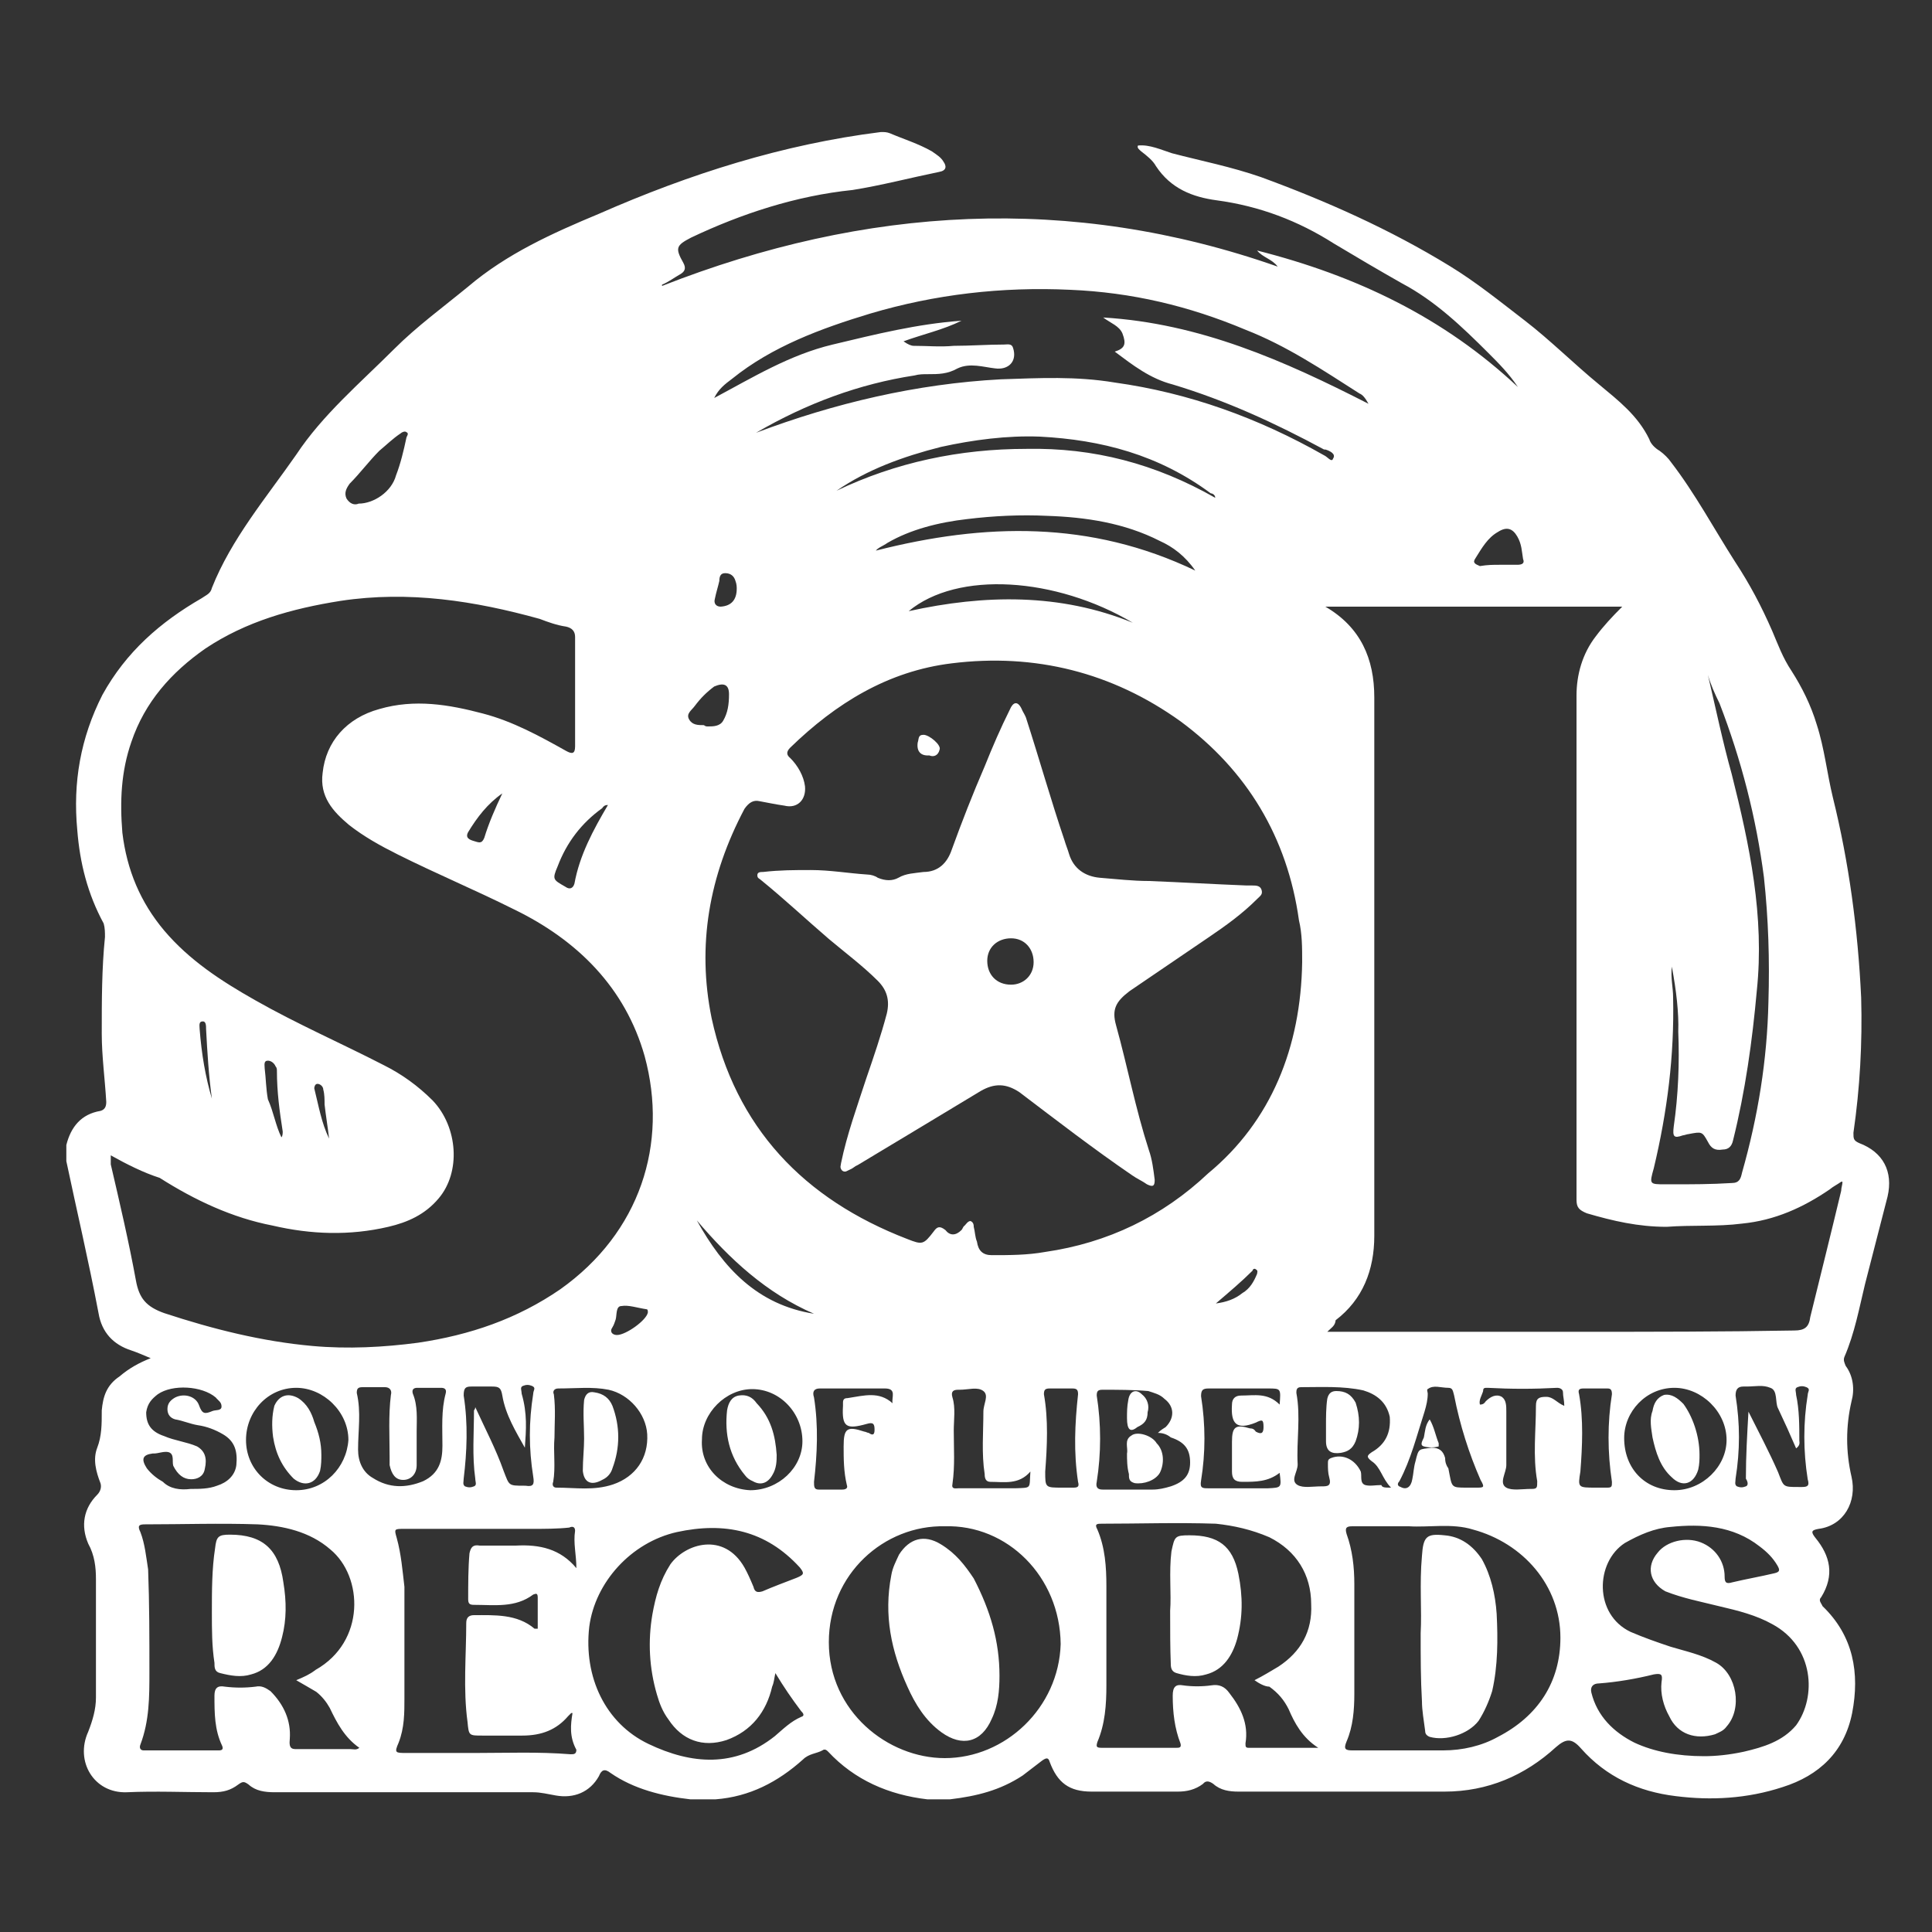
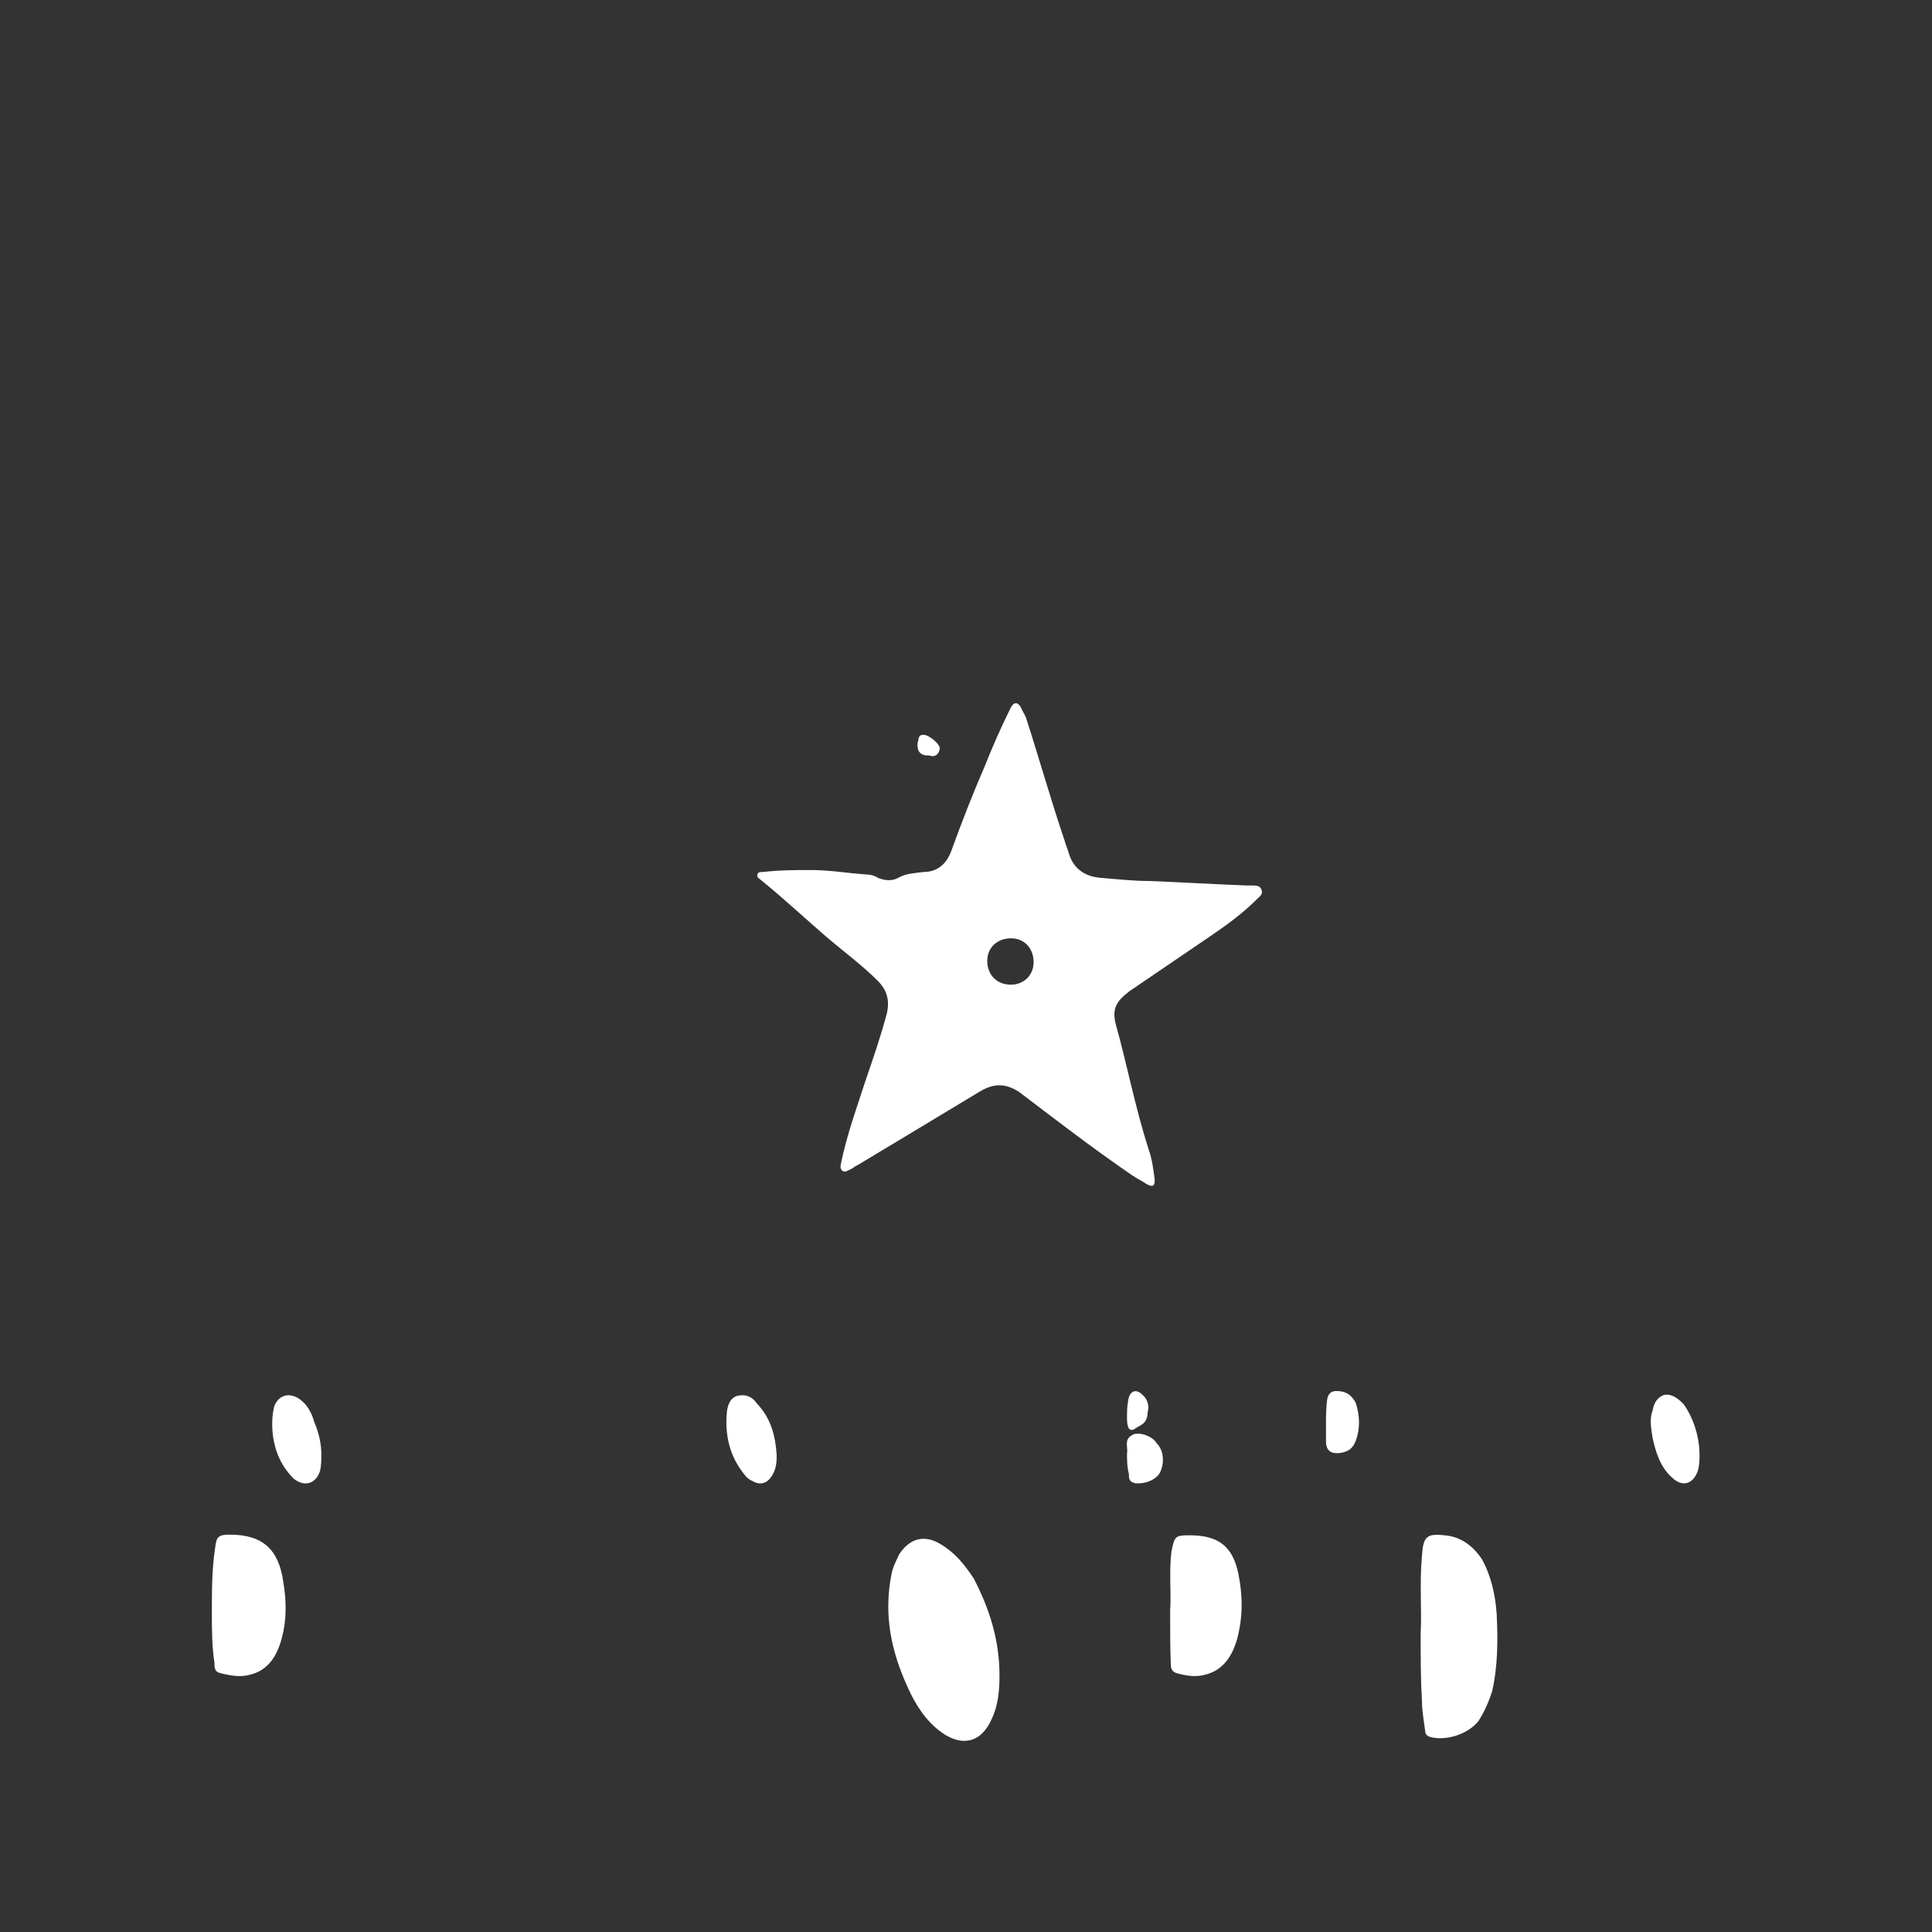
<svg xmlns="http://www.w3.org/2000/svg" version="1.1" id="Calque_1" x="0px" y="0px" viewBox="0 0 300 300" style="enable-background:new 0 0 300 300;" xml:space="preserve">
  <rect x="0" y="0" width="300" height="300" fill="#333333" stroke="none" />
  <style type="text/css">
	.st0{fill:#FFFFFF;}
</style>
  <g>
-     <path class="st0" d="M10.3,180.3c0-0.9,0-1.6,0-2.5c0.7-2.8,2.3-4.8,5.3-5.3c0.7-0.2,0.9-0.7,0.9-1.4c-0.2-3.5-0.7-7.1-0.7-10.6   c0-5.1,0-10.1,0.5-15c0-0.7,0-1.4-0.2-2.1c-2.5-4.6-3.7-9.4-4.1-14.5c-0.7-7.4,0.5-14.3,3.9-21c3.7-6.7,9-11.3,15.4-15   c0.7-0.5,1.4-0.7,1.6-1.6c3-7.6,8.5-14.1,13.1-20.7c4.1-6.2,9.9-11.1,15.2-16.4c3.5-3.5,7.6-6.5,11.5-9.7c6-5.1,13.1-8.3,20.3-11.3   c14.1-6.2,28.6-10.8,43.8-12.7c0.5,0,0.9,0,1.4,0.2c2.1,0.9,4.4,1.6,6.5,2.8c0.7,0.5,1.4,0.9,1.8,1.6c0.5,0.7,0.5,1.4-0.7,1.6   c-4.4,0.9-9,2.1-13.4,2.8c-8.8,0.9-17.3,3.7-25.1,7.4c-2.3,1.2-2.5,1.6-1.2,3.9c0.5,0.9,0.2,1.4-0.5,1.8c-0.9,0.5-1.8,1.2-2.8,1.6   v0.2c31.6-12.4,63.4-14.3,95.6-3c-0.9-1.2-2.3-1.4-3.2-2.5c15.4,3.9,29,10.4,40.5,21.2c-1.4-2.1-3-3.7-4.6-5.3   c-4.1-4.1-8.3-8.1-13.4-10.8c-3.7-2.1-7.1-4.1-10.6-6.2c-5.5-3.5-11.5-5.8-18.2-6.7c-3.7-0.5-7.1-1.8-9.4-5.3   c-0.5-0.9-1.4-1.6-2.3-2.3c-0.2-0.2-0.7-0.5-0.5-0.9c1.8-0.2,3.7,0.7,5.3,1.2c4.6,1.2,9.2,2.1,13.8,3.7c10.1,3.7,20,8.1,29.3,13.8   c4.1,2.5,7.8,5.5,11.7,8.5c3.9,3,7.6,6.7,11.5,9.9c3,2.5,6,4.8,7.8,8.5c0.2,0.7,0.9,1.4,1.6,1.8c0.7,0.5,1.4,1.2,1.8,1.8   c3.7,4.8,6.7,10.4,9.9,15.4c2.3,3.5,4.1,6.9,5.8,10.8c0.9,2.1,1.6,4.1,3,6.2c1.6,2.5,3,5.3,3.9,8.3c1.2,3.7,1.6,7.6,2.5,11.3   c2.5,10.1,3.9,20.5,4.4,31.1c0.2,7.1-0.2,14.1-1.2,21c0,0.9,0,1.2,0.9,1.6c3.7,1.4,5.3,4.4,4.4,8.3c-1.2,4.6-2.3,9-3.5,13.6   c-0.9,3.7-1.6,7.6-3.2,11.3c-0.2,0.5,0,0.9,0.2,1.4c1.2,1.6,1.4,3.7,0.9,5.5c-0.9,3.9-0.9,7.8,0,11.7c0.9,3.9-1.2,7.6-5.1,8.1   c-1.2,0.2-1.2,0.5-0.5,1.4c2.3,2.8,3,5.8,0.9,9.2c-0.5,0.5,0,0.9,0.2,1.4c4.8,4.6,5.8,10.4,4.6,16.6c-1.2,6-5.1,9.7-10.8,11.5   c-5.5,1.8-11.1,2.1-16.6,1.4c-5.8-0.7-10.8-3-14.7-7.4c-1.4-1.6-2.3-1.6-3.9-0.2c-4.8,4.4-10.6,6.9-17.3,6.9c-10.6,0-21.4,0-32,0   c-1.4,0-2.8-0.2-3.9-1.2c-0.7-0.5-1.2-0.5-1.6,0c-1.2,0.9-2.5,1.2-3.9,1.2c-4.4,0-9,0-13.4,0c-3.5,0-5.3-1.4-6.5-4.6   c-0.2-0.7-0.5-0.7-1.2-0.2c-0.9,0.7-2.1,1.6-3,2.3c-3.5,2.3-7.1,3.2-11.3,3.7c-1.2,0-2.3,0-3.5,0c-6-0.7-11.3-3-15.4-7.4   c-0.2-0.2-0.5-0.5-0.9-0.2c-0.9,0.5-2.1,0.5-3,1.4c-3.9,3.5-8.3,5.8-13.6,6.2c-1.4,0-2.5,0-3.9,0c-4.4-0.5-8.8-1.6-12.4-4.1   c-0.9-0.7-1.4-0.5-1.8,0.5c-1.4,2.5-3.9,3.5-6.7,3c-1.2-0.2-2.3-0.5-3.5-0.5c-13.4,0-26.7,0-40.1,0c-1.6,0-3-0.2-4.1-1.2   c-0.7-0.5-0.9-0.5-1.6,0c-1.2,0.9-2.3,1.2-3.9,1.2c-4.4,0-9-0.2-13.4,0c-5.1,0.2-8.1-4.8-6-9.4c0.7-1.8,1.2-3.5,1.2-5.3   c0-6.2,0-12.4,0-18.4c0-1.8-0.2-3.7-1.2-5.5c-1.2-2.8-0.7-5.5,1.4-7.6c0.5-0.5,0.7-1.2,0.5-1.8c-0.7-1.8-1.2-3.7-0.5-5.5   c0.7-1.8,0.7-3.7,0.7-5.5V219c0.2-2.1,0.7-3.9,2.8-5.3c1.4-1.2,3-2.1,4.8-2.8c-1.2-0.5-2.1-0.9-3-1.2c-2.8-0.9-4.6-2.8-5.1-5.8   C13.7,195.5,11.9,187.9,10.3,180.3z M17.2,179.4c0,0.7,0,0.9,0,1.4c1.4,6,2.8,12,3.9,18c0.5,2.8,1.6,4.1,4.4,5.1   c7.6,2.5,15.2,4.4,23,5.1c5.5,0.5,11.1,0.2,16.4-0.5c8.1-1.2,15.4-3.7,22.1-8.3c12.4-8.8,16.8-22.6,13.1-36.2   c-3-10.6-10.4-18-20.3-22.8c-6-3-12-5.5-18-8.5c-2.8-1.4-5.3-2.8-7.6-4.6c-2.5-2.1-4.6-4.4-4.1-8.1c0.5-4.8,3.7-8.5,8.8-9.9   c5.5-1.6,10.8-0.7,16.1,0.7c4.6,1.2,8.8,3.5,12.9,5.8c0.9,0.5,1.4,0.5,1.4-0.7c0-5.8,0-11.3,0-17c0-0.9-0.5-1.4-1.4-1.6   c-1.4-0.2-2.8-0.7-4.1-1.2c-10.1-2.8-20.3-4.4-30.9-2.8c-7.6,1.2-14.7,3.2-21,7.4c-5.3,3.7-9.4,8.3-11.5,14.5   c-1.6,4.6-1.8,9.2-1.4,14.1c0.7,5.8,2.8,10.8,6.5,15.2c3.9,4.6,8.8,7.8,14.1,10.8c6.5,3.7,13.4,6.7,20,10.1   c2.8,1.4,5.3,3.2,7.6,5.5c3.9,4.1,4.4,11.1,0.9,15.2c-2.1,2.5-4.8,3.7-7.8,4.4c-6,1.4-12,1.2-18-0.2c-6.2-1.2-12-3.9-17.5-7.4   C22.3,182.1,19.7,180.8,17.2,179.4z M202.2,149.4c0-2.3,0-4.4-0.5-6.5c-1.8-12.9-8.1-23.3-18.4-30.9c-10.6-7.6-22.6-10.6-35.5-9   c-9.9,1.2-18,6.2-25.1,13.1c-0.7,0.7-0.5,1.2,0,1.6c1.2,1.2,2.1,2.8,2.3,4.4c0.2,2.1-1.2,3.5-3.2,3c-1.4-0.2-2.8-0.5-3.9-0.7   c-0.9-0.2-1.6,0.2-2.3,1.2c-5.5,10.4-7.4,21.2-5.1,32.5c3.7,17,14.3,28.1,30.4,34.3c2.3,0.9,2.5,0.9,4.1-1.2   c0.5-0.7,0.9-0.9,1.8-0.2c0.7,0.9,1.6,0.9,2.5,0c0.2-0.2,0.2-0.5,0.5-0.7c0.2-0.2,0.5-0.7,0.9-0.7c0.5,0.2,0.5,0.7,0.5,0.9   c0.2,0.7,0.2,1.6,0.5,2.3c0.2,1.4,0.9,2.1,2.3,2.1c2.8,0,5.5,0,8.3-0.5c9.7-1.4,18.2-5.5,25.3-12.2   C197.4,174.1,202,162.6,202.2,149.4z M206.1,206.8c0.7,0,1.4,0,1.8,0c12.4,0,24.9,0,37.3,0c11.1,0,22.3,0,33.4-0.2   c1.6,0,2.3-0.5,2.5-2.1c1.6-6.5,3.2-12.9,4.8-19.6c0-0.5,0.2-0.9,0.2-1.4h-0.2c-0.7,0.5-1.2,0.7-1.8,1.2c-4.1,2.8-8.5,4.8-13.6,5.3   c-3.9,0.5-7.8,0.2-11.7,0.5c-4.4,0-8.3-0.9-12.4-2.1c-1.2-0.5-1.6-0.9-1.6-2.1c0-26,0-52.1,0-78.3c0-3.2,0.9-6.5,3-9.2   c1.2-1.6,2.5-3,4.1-4.6c-15.4,0-30.6,0-46.1,0c5.5,3.2,7.6,8.1,7.6,14.1c0,27.9,0,55.8,0,83.6c0,5.3-1.8,9.9-6,13.1   C207.3,205.9,206.8,206.1,206.1,206.8z M194.8,260.9c1.4-0.7,2.5-1.4,3.7-2.1c3.5-2.3,5.3-5.5,5.1-9.7c0-4.6-2.3-8.3-6.5-10.4   c-2.8-1.2-5.5-1.8-8.3-2.1c-6-0.2-12,0-17.7,0c-0.7,0-1.2,0-0.7,0.9c1.2,2.8,1.4,5.8,1.4,8.8c0,5.1,0,10.4,0,15.4   c0,3-0.2,6-1.4,8.8c-0.2,0.7-0.2,0.9,0.7,0.9c3.9,0,7.6,0,11.5,0c0.5,0,0.9,0,0.7-0.7c-0.9-2.3-1.2-4.8-1.2-7.4   c0-1.4,0.5-1.8,1.6-1.6c1.4,0.2,3,0.2,4.4,0c1.2-0.2,2.1,0.2,2.8,1.2c1.8,2.3,3,4.8,2.5,7.8c0,0.5,0,0.7,0.5,0.7   c3.5,0,7.1,0,10.8,0c-2.5-1.6-3.7-3.9-4.6-6c-0.7-1.4-1.6-2.5-3-3.5C196.4,261.9,195.5,261.4,194.8,260.9z M46,260.9   c1.2-0.5,2.1-0.9,3-1.6c7.8-4.4,7.4-14.5,2.3-18.7c-3.2-2.8-7.4-3.7-11.3-3.9c-5.8-0.2-11.7,0-17.5,0c-0.9,0-1.2,0.2-0.7,1.2   c0.7,1.8,0.9,3.9,1.2,5.8c0.2,5.3,0.2,10.6,0.2,15.9c0,3.9,0,7.6-1.4,11.3c-0.2,0.5,0,0.9,0.5,0.9c3.9,0,7.8,0,11.7,0   c0.5,0,0.7-0.2,0.5-0.7c-1.2-2.5-1.2-5.1-1.2-7.8c0-1.2,0.5-1.6,1.6-1.4c1.6,0.2,3.2,0.2,4.8,0c0.9-0.2,1.6,0.2,2.3,0.7   c2.1,2.1,3.2,4.6,3,7.4c-0.2,1.8,0.5,1.6,1.6,1.6c2.5,0,5.3,0,7.8,0c0.5,0,0.9,0.2,1.4-0.2c-2.3-1.6-3.5-3.9-4.6-6.2   c-0.5-0.9-1.2-1.8-2.1-2.5C48.1,262.1,47.2,261.6,46,260.9z M117.4,67.2c12.2-4.6,24.9-7.6,38-8.3c6-0.2,11.7-0.5,17.7,0.5   c11.5,1.6,22.3,5.5,32.5,11.3c0.5,0.2,1.2,1.2,1.4,0.5c0.5-0.7-0.5-1.2-1.2-1.4c0,0,0,0-0.2,0c-7.6-4.1-15.2-7.6-23.5-10.1   c-3.5-0.9-6.2-3-9-5.1c1.6-0.5,1.8-1.2,1.2-2.8c-0.5-1.2-1.8-1.6-3-2.5c15,0.9,28.1,6.7,41.2,13.4c-0.5-0.9-0.9-1.4-1.4-1.6   c-5.8-3.7-11.3-7.4-17.7-9.9c-8.8-3.7-17.7-5.8-27.2-6.2c-10.6-0.5-21,0.7-31.1,3.7c-7.6,2.3-15.2,5.1-21.4,10.1   c-1.2,0.9-2.1,1.6-2.8,3c6-3.2,11.7-6.7,18.4-8.3c6.7-1.6,13.1-3.2,20-3.7c-2.8,1.4-6,2.1-9,3.2c0.7,0.5,1.2,0.7,1.6,0.7   c2.1,0,4.1,0.2,6.2,0c2.5,0,5.3-0.2,7.8-0.2c0.5,0,1.2-0.2,1.4,0.5c0.7,2.1-0.7,3.5-2.8,3.2c-1.8-0.2-3.9-0.9-5.8,0   c-1.6,0.9-3,0.9-4.6,0.9c-0.7,0-1.4,0-2.1,0.2C133.5,59.6,125.3,62.6,117.4,67.2z M218.8,237c-3.2,0-6,0-8.8,0   c-0.9,0-1.2,0.2-0.9,1.2c0.9,2.5,1.2,5.1,1.2,7.8c0,5.8,0,11.5,0,17c0,2.5-0.2,5.1-1.2,7.4c-0.5,1.2-0.2,1.4,0.9,1.4   c4.6,0,9.4,0,14.1,0c3,0,6-0.7,8.5-2.1c6.2-3.2,9.7-8.5,9.7-15.4c0-8.1-5.8-14.7-13.6-16.8C225.5,236.5,221.8,237.2,218.8,237z    M264.6,272.7c1.8,0,3.9-0.2,6.2-0.7c3-0.7,6-1.6,8.1-4.1c3.2-4.4,2.8-12.2-3.7-15.7c-2.5-1.4-5.3-2.1-8.3-2.8   c-2.8-0.7-5.5-1.2-8.3-2.3c-2.5-1.4-3-3.9-1.2-6c1.4-1.8,4.4-2.5,6.7-1.6c2.3,0.9,3.7,3,3.7,5.3c0,0.9,0.2,1.2,1.2,0.9   c2.1-0.5,4.4-0.9,6.5-1.4c0.9-0.2,0.9-0.5,0.5-1.2c-0.7-1.2-1.6-2.1-2.8-3c-4.1-3.2-9-3.5-13.8-3c-2.5,0.2-4.8,1.2-7.1,2.5   c-4.6,3-4.8,11.1,0.9,13.8c2.1,0.9,4.1,1.6,6.2,2.3c2.3,0.7,4.8,1.2,7.1,2.5c3.2,1.8,4.1,7.1,1.6,9.9c-0.5,0.7-1.2,0.9-1.8,1.2   c-3,0.9-5.8,0-7.1-2.8c-0.9-1.6-1.4-3.5-1.2-5.3c0.2-1.2,0-1.4-1.2-1.2c-2.8,0.7-5.8,1.2-8.5,1.4c-0.9,0-1.4,0.5-1.2,1.4   c0.9,3.7,3.5,6.2,6.7,7.8C256.8,272,260.5,272.7,264.6,272.7z M146.7,237c-9.4-0.2-18,7.4-18,18c0,10.8,9.2,18,18,18   c9.4,0,17.7-7.8,18-17.7C164.6,244.8,156.4,236.7,146.7,237z M88.9,266c-0.2,0-0.2,0-0.2,0c-0.2,0.2-0.2,0.2-0.5,0.5   c-1.8,2.1-4.1,3-7.1,3c-2.1,0-4.1,0-6.2,0c-2.1,0-2.1,0-2.3-2.1c-0.7-5.1-0.2-10.4-0.2-15.4c0-0.9,0.5-1.2,1.2-1.2   c3.2,0,6.7-0.2,9.4,2.1c0,0,0.2,0,0.5,0c0-1.6,0-3.2,0-4.8c0-0.7-0.2-0.7-0.7-0.5c-2.8,2.1-6,1.6-9.2,1.6c-0.7,0-0.9-0.2-0.9-0.9   c0-2.3,0-4.8,0.2-7.1c0.2-0.9,0.5-1.4,1.6-1.2c0.5,0,0.7,0,1.2,0c1.4,0,3,0,4.4,0c3.7-0.2,6.9,0.5,9.4,3.5c0-2.1-0.5-3.9-0.2-5.8   c0-0.7-0.5-0.7-0.9-0.5c-1.8,0.2-3.9,0.2-5.8,0.2c-6.7,0-13.1,0-19.8,0c-1.6,0-1.6,0-1.2,1.4c0.7,2.5,0.9,5.1,1.2,7.6   c0,5.8,0,11.5,0,17.3c0,2.3,0,4.6-0.9,6.9c-0.7,1.6-0.5,1.6,1.2,1.6c3.7,0,7.1,0,10.8,0c4.8,0,9.7-0.2,14.7,0.2   c0.5,0,0.9,0,0.9-0.7C88.4,269.7,88.6,267.8,88.9,266z M120.4,259.8c-0.2,0.9-0.2,1.4-0.5,2.1c-0.9,3.9-3.2,6.9-7.1,8.3   c-3.7,1.2-6.9,0-9-3.2c-0.9-1.2-1.4-2.5-1.8-3.9c-1.2-4.1-1.4-8.3-0.7-12.4c0.5-2.8,1.2-5.3,2.8-7.8c2.3-3.2,8.3-5.1,11.5,0.5   c0.5,0.9,0.9,1.8,1.4,3c0.2,0.9,0.7,0.9,1.4,0.7c1.6-0.7,3.5-1.4,5.3-2.1c1.2-0.5,1.2-0.7,0.5-1.6c-5.3-5.8-11.7-7.1-19.1-5.5   c-7.1,1.6-12.7,7.8-13.6,14.7c-0.9,7.8,2.5,15,9.2,18.2c6.7,3.2,13.4,3.7,19.6-1.2c1.4-1.2,2.5-2.3,4.1-3c0.7-0.2,0.2-0.7,0-0.9   C122.9,263.7,121.8,262.1,120.4,259.8z M259.6,150.1c-0.2,1.8,0.2,3.2,0.2,4.8c0.2,9-0.9,17.7-3,26.5c-0.7,2.5-0.7,2.5,1.8,2.5   c0.2,0,0.5,0,0.9,0c3.2,0,6.2,0,9.4-0.2c1.2,0,1.4-0.7,1.6-1.6c2.5-8.8,3.9-17.5,4.1-26.5c0.2-6.5,0-12.9-0.7-19.4   c-1.2-9.2-3.5-18.2-6.9-27c-0.7-1.4-1.4-3-1.8-4.4c1.2,5.1,2.3,10.4,3.7,15.4c2.8,11.1,5.1,22.1,3.9,33.6   c-0.7,7.8-1.8,15.7-3.7,23.3c-0.2,0.9-0.7,1.4-1.6,1.4c-1.2,0.2-1.8-0.2-2.3-1.2c-0.9-1.6-0.9-1.6-3-1.2c-0.2,0-0.7,0.2-0.9,0.2   c-1.4,0.5-1.6,0.2-1.4-1.4c0.7-4.8,0.9-9.9,0.7-14.7C260.7,157.3,260.3,153.8,259.6,150.1z M216,231c-1.4-1.4-1.6-3.2-3-4.1   c-0.9-0.7-0.7-0.9,0-1.4c2.1-1.2,3-3,2.8-5.5c-0.5-2.3-2.1-3.5-4.1-4.1c-3.2-0.7-6.5-0.5-9.7-0.5c-0.7,0-0.7,0.5-0.7,0.9   c0.7,3.7,0,7.4,0.2,11.1c0,1.2-1.2,2.5,0,3.2c0.9,0.5,2.3,0.2,3.7,0.2c0.9,0,1.6,0,1.2-1.4c-0.2-0.7-0.2-1.4-0.2-2.1   c0-0.5,0-0.7,0.5-0.9c1.8-0.7,3.7,0.2,4.6,2.1c0.2,0.7-0.2,1.8,0.7,2.1c0.7,0.2,1.6,0,2.5,0C214.6,231,215.1,231,216,231z    M179.8,222.5c0.5-0.5,0.9-0.7,1.2-0.9c1.4-1.4,1.4-3.2-0.2-4.4c-0.7-0.7-1.6-0.9-2.5-1.2c-2.3-0.2-4.8-0.2-7.1-0.2   c-0.7,0-0.9,0.2-0.9,0.9c0.7,4.4,0.7,9,0,13.4c-0.2,0.9,0.2,1.2,0.9,1.2c2.5,0,5.1,0,7.8,0c0.9,0,1.8-0.2,2.8-0.5   c2.1-0.7,3-1.8,3-3.7c0-2.1-0.9-3.2-3-3.9C181.2,222.7,180.5,222.5,179.8,222.5z M64.7,222.2c0,1.8,0,3.5,0,5.3   c0,1.4-0.9,2.3-2.1,2.3c-1.2,0-1.8-0.9-2.1-2.3c0-0.5,0-0.9,0-1.2c0-3.2-0.2-6.5,0.2-9.7c0.2-0.7-0.2-1.2-0.9-1.2   c-1.2,0-2.3,0-3.5,0c-0.7,0-0.9,0.2-0.9,0.9c0.7,3,0.2,5.8,0.2,8.8c0,1.8,0.7,3.5,2.3,4.4c2.5,1.6,5.1,1.6,7.8,0.5   c2.5-1.2,3-3.2,3-5.5c0-2.8-0.2-5.5,0.5-8.1c0.2-0.7-0.2-0.9-0.7-0.9c-1.2,0-2.5,0-3.7,0c-0.5,0-0.9,0.2-0.7,0.9   C64.9,218.3,64.7,220.4,64.7,222.2z M86.1,223.2c-0.2,2.3,0.2,4.6-0.2,6.9c-0.2,0.5,0,0.9,0.5,0.9c3,0,5.8,0.5,8.8-0.5   c3.5-1.2,5.5-4.1,5.3-7.8c-0.2-3.2-2.8-6.2-6-6.9c-2.5-0.5-5.1-0.2-7.8-0.2c-0.7,0-0.9,0.5-0.7,0.9   C86.3,218.8,86.1,221.1,86.1,223.2z M29.6,231.2c1.4,0,2.8,0,4.1-0.5c1.6-0.5,2.8-1.6,3-3.2c0.2-2.1-0.2-3.7-2.1-4.8   c-1.2-0.7-2.5-1.2-3.9-1.4c-1.2-0.2-2.3-0.7-3.5-0.9c-0.7-0.2-1.2-0.7-1.2-1.6c0-0.9,0.5-1.4,1.2-1.8c1.4-0.7,3.2-0.2,3.7,1.2   c0.5,1.4,0.9,1.4,2.1,0.9c0.5-0.2,1.4,0,1.4-0.7c0-0.7-0.5-0.9-0.9-1.4c-2.1-1.8-6.7-2.1-9-0.5c-0.9,0.7-1.6,1.4-1.8,2.8   c0,1.8,0.7,3,2.8,3.7c1.6,0.7,3.5,0.9,5.1,1.6c1.2,0.7,1.6,1.8,1.2,3.5c-0.2,1.2-1.2,1.6-2.1,1.6c-1.2,0-2.1-0.7-2.8-2.1   c-0.2-0.7,0.2-1.8-0.7-2.1c-0.7-0.2-1.6,0.2-2.3,0.2h-0.2c-1.6,0.2-1.8,0.9-0.9,2.3c0.7,0.9,1.6,1.6,2.5,2.1   C26.4,231.2,28,231.4,29.6,231.2z M116.5,231.4c4.4,0,8.1-3.5,8.1-7.6c0-4.4-3.5-8.1-7.8-8.1c-4.1,0-7.8,3.7-7.8,7.8   C108.7,227.8,112.1,231.2,116.5,231.4z M260,231.4c4.4,0,8.1-3.7,8.1-7.8c0-4.4-3.9-8.1-8.1-8.1c-4.4,0-7.8,3.7-7.8,7.8   C252.2,228,255.4,231.4,260,231.4z M46,231.4c4.4,0,7.8-3.5,8.1-7.8c0-4.4-3.9-8.1-8.1-8.1c-4.4,0-7.8,3.7-7.8,8.1   C38.2,228,41.6,231.4,46,231.4z M185.6,88.6c-1.6-2.3-3.5-3.7-5.5-4.6c-5.5-2.8-11.5-3.7-17.5-3.9c-4.1-0.2-8.3,0-12.4,0.5   c-4.4,0.5-8.8,1.6-12.4,3.7c-0.7,0.5-1.4,0.7-1.8,1.2C152.9,81.2,169.3,80.8,185.6,88.6z M81.5,224.8c-1.4-2.5-3-5.1-3.5-8.1   c-0.2-1.2-0.5-1.4-1.6-1.4c-1.2,0-2.1,0-3.2,0c-0.9,0-1.2,0.2-1.2,1.4c0.7,4.4,0.5,8.8,0,12.9c0,0.5-0.2,0.9,0.2,1.2   c0.5,0.2,0.9,0.2,1.4,0c0.5-0.2,0.2-0.7,0.2-1.2c-0.5-3.5-0.2-7.1-0.2-10.6c0,0,0.2-0.2,0.2-0.5c1.6,3.5,3.2,6.5,4.4,9.9   c0.9,2.3,0.7,2.3,3.2,2.3c0,0,0,0,0.2,0c1.2,0.2,1.4-0.2,1.2-1.4c-0.7-4.4-0.7-8.5,0-12.9c0-0.5,0.5-0.9-0.2-1.2   c-0.5-0.2-0.9-0.2-1.4,0c-0.5,0.2-0.2,0.7-0.2,1.2C81.9,219.5,81.7,222,81.5,224.8z M271.5,219.2c1.6,3.2,3.2,6.2,4.6,9.4   c0.9,2.3,0.7,2.3,3.2,2.3c0.2,0,0.5,0,0.5,0c0.9,0,1.2-0.2,0.9-1.2c-0.7-4.4-0.7-8.8,0-13.1c0-0.5,0.5-0.9-0.2-1.2   c-0.5-0.2-0.9-0.2-1.4,0c-0.5,0.2-0.2,0.7-0.2,1.2c0.5,2.3,0.5,4.8,0.5,7.1c0,0.2,0.2,0.7-0.5,1.2c-0.9-2.1-1.8-4.1-2.8-6.2   c-0.5-0.9,0-2.8-1.2-3.2c-1.2-0.5-2.3-0.2-3.7-0.2c-0.2,0-0.2,0-0.5,0c-0.9,0-1.2,0.5-1.2,1.4c0.7,4.4,0.7,8.5,0,12.9   c0,0.5-0.2,0.9,0.2,1.2c0.5,0.2,0.9,0.2,1.4,0c0.5-0.2,0.2-0.9,0-1.2C271.1,226.1,271.3,222.7,271.5,219.2z M198.7,228.7   c-1.8,1.4-3.7,1.4-5.8,1.4c-1.2,0-1.6-0.5-1.6-1.6c0-1.6,0-3,0-4.6c0-2.3,0.5-2.8,2.8-2.1c0.5,0,0.7,0.2,0.9,0.5   c0.9,0.5,1.2,0.2,1.2-0.7c0-1.2-0.2-1.2-1.2-0.7c-3,1.2-3.9,0.2-3.7-2.8c0-0.9,0.5-1.4,1.4-1.4c2.1,0,4.1-0.5,6,1.4   c0.2-2.5,0.2-2.5-1.8-2.5c-3,0-6,0-9.2,0c-0.9,0-1.2,0.2-1.2,1.2c0.7,4.4,0.7,8.8,0,13.1c-0.2,1.2,0.2,1.2,1.2,1.2c3,0,6.2,0,9.2,0   C199,231,199,231,198.7,228.7z M227.8,231c0.5,0,0.9,0,1.4,0c1.2,0,1.4,0,0.7-1.2c-1.8-4.1-3.2-8.5-4.1-13.1   c-0.2-0.7-0.2-1.2-0.9-1.2c-1.2,0-2.3-0.5-3.2,0.2c-0.2,0,0,0.5,0,0.7c0,0.9-0.2,1.8-0.5,2.8c-1.2,3.7-2.1,7.4-3.9,10.8   c-0.2,0.2-0.5,0.7,0.2,0.9c0.9,0.5,1.6,0,1.8-1.2c0.2-0.9,0.2-1.8,0.5-2.8c0.5-2.1,0.5-1.8,2.5-2.1c1.2,0,1.8,0.5,2.1,1.6   c0,0.7,0.2,1.2,0.5,1.6C225.5,231,225.2,231,227.8,231z M229.8,218.1c0.5,0,0.7-0.2,0.9-0.5c0.7-0.7,1.6-1.2,2.5-0.7   c0.7,0.5,0.7,1.4,0.7,2.3c0,2.8,0,5.5,0,8.3c0,1.2-1.2,2.8,0,3.5c0.9,0.5,2.5,0.2,3.7,0.2c0,0,0,0,0.2,0c0.9,0,0.9-0.2,0.9-1.2   c-0.7-3.9-0.2-7.8-0.2-11.7c0-1.2,0.5-1.4,1.6-1.4s1.6,0.9,2.8,1.4c0-0.9-0.2-1.4-0.2-2.1c0-0.5-0.5-0.7-0.9-0.7   c-3.7,0.2-7.1,0.2-10.8,0c-0.5,0-0.7,0-0.7,0.5C230.1,216.7,229.6,217.4,229.8,218.1z M138.6,217.9c-0.2-0.9,0.7-2.3-1.2-2.3   c-3.5,0-6.7,0-10.1,0c-0.9,0-1.2,0.5-0.9,1.4c0.7,4.4,0.5,8.8,0,13.1c0,0.7,0,1.2,0.7,1.2c1.2,0,2.5,0,3.7,0c0.5,0,0.9-0.2,0.7-0.7   c-0.5-2.1-0.5-4.1-0.5-6c0-2.8,0.5-3.2,3.2-2.3c0.2,0,0.5,0.2,0.7,0.2c0.7,0.5,0.9,0.2,0.9-0.5c0-0.9-0.2-1.2-1.2-0.9   c-3.2,0.9-3.9,0.5-3.7-2.8c0-0.2,0-0.2,0-0.5c0-0.5,0.2-0.7,0.7-0.7C134.2,216.7,136.5,216,138.6,217.9z M129.9,76.2   c9.2-4.4,19.1-6.5,29.5-6.5c10.4-0.2,20,2.3,29.3,7.6c0-0.5-0.5-0.7-0.7-0.7c-8.1-6-17-8.3-26.5-8.8c-5.1-0.2-10.4,0.5-15.4,1.6   C140.2,70.9,134.7,72.9,129.9,76.2z M160,228.5c-1.8,2.1-4.1,1.6-6.2,1.6c-0.7,0-0.9-0.5-0.9-1.2c-0.5-3.2-0.2-6.5-0.2-9.7   c0-1.2,0.9-2.5,0-3.2c-0.9-0.7-2.3-0.2-3.7-0.2h-0.2c-0.7,0-1.2,0.2-0.9,1.2c0.5,1.6,0.2,3.5,0.2,5.1c0,2.8,0.2,5.5-0.2,8.3   c-0.2,0.9,0.5,0.7,0.9,0.7c3,0,5.8,0,8.8,0C160.3,231,159.8,231.2,160,228.5z M164.9,231c0.7,0,1.4,0,1.8,0c0.7,0,0.9-0.2,0.7-0.9   c-0.7-4.6-0.5-9,0-13.6c0-0.7-0.2-0.9-0.9-0.9c-1.2,0-2.3,0-3.5,0c-0.7,0-0.9,0.2-0.9,0.9c0.7,3.9,0.5,8.1,0.2,12   C162.3,231,162.3,231,164.9,231z M247.8,231c0.7,0,1.4,0,1.8,0c0.7,0,0.7-0.2,0.7-0.9c-0.7-4.6-0.7-9.2,0-13.6   c0-0.7-0.2-0.9-0.7-0.9c-1.2,0-2.5,0-3.7,0c-0.7,0-0.9,0.2-0.7,0.9c0.7,3.9,0.5,8.1,0.2,12C245,231,245,231,247.8,231z M175.9,96.7   c-12-7.1-27.2-8.1-34.8-1.8C152.9,92.3,164.6,92.1,175.9,96.7z M55.7,78.2c2.3,0,5.1-1.8,5.8-4.4c0.7-1.8,1.2-3.9,1.6-5.8   c0-0.2,0.5-0.7,0-0.9c-0.2-0.2-0.7,0-0.9,0.2C61,68.1,60.1,69,58.9,70c-1.6,1.6-3,3.5-4.6,5.1c-0.5,0.7-0.9,1.4-0.5,2.3   C54.3,78.2,55,78.5,55.7,78.2z M94.4,125c-0.5,0-0.7,0.2-0.9,0.5c-3.2,2.3-5.5,5.3-6.9,9c-0.9,2.1-0.7,2.1,1.2,3.2   c0.7,0.5,1.2,0.2,1.4-0.5C90,132.8,92.1,128.9,94.4,125z M232.8,87.7L232.8,87.7c0.9,0,1.8,0,2.8,0c0.7,0,1.2-0.2,0.9-0.9   c-0.2-1.2-0.2-2.3-0.9-3.5c-0.7-1.2-1.6-1.6-3-0.7c-1.6,0.9-2.5,2.5-3.5,4.1c-0.5,0.7,0,0.9,0.7,1.2   C231,87.7,231.9,87.7,232.8,87.7z M110,112.8c0.7,0,1.8,0,2.3-0.9c0.7-1.2,0.9-2.5,0.9-4.1c0-1.6-0.9-1.8-2.3-1.2   c-1.2,0.9-2.1,1.8-3,3c-0.5,0.7-1.4,1.2-0.9,2.1c0.5,0.9,1.4,0.9,2.3,0.9C109.6,112.8,109.6,112.8,110,112.8z M108.2,189.5   c4.1,7.4,9.4,13.1,18.2,14.5C119,200.8,113.3,195.5,108.2,189.5z M95.8,207.3c1.4,0,4.6-2.3,4.8-3.5c0-0.2,0-0.5-0.2-0.5   c-1.4-0.2-2.8-0.7-3.9-0.5c-0.9,0-0.7,1.4-0.9,2.1c-0.2,0.5-0.2,0.7-0.5,1.2C94.6,206.8,95.1,207.3,95.8,207.3z M78,123.2   c-2.3,1.6-3.9,3.7-5.3,6c-0.5,0.9,0.2,1.2,0.9,1.4c0.7,0.2,1.2,0.5,1.6-0.5C75.9,127.8,76.9,125.5,78,123.2z M43.7,176.6   c0.2-0.2,0.2-0.7,0.2-0.9c-0.5-3.2-0.9-6.2-0.9-9.4c0-0.2,0-0.5-0.2-0.7c-0.2-0.5-0.7-0.9-1.2-0.9c-0.7,0-0.5,0.7-0.5,1.2   c0.2,1.6,0.2,3.2,0.5,4.8C42.5,172.7,42.8,174.8,43.7,176.6z M114.4,91.4c0-0.2,0-0.7-0.2-1.2c-0.2-0.7-0.7-1.2-1.6-1.2   c-0.7,0-0.9,0.5-0.9,1.2c-0.2,0.9-0.5,1.8-0.7,2.8c-0.2,0.7,0.2,1.2,0.9,1.2C113.5,94.1,114.4,93.2,114.4,91.4z M188.8,202.4   c1.6-0.2,3-0.7,4.1-1.6c1.2-0.7,1.8-1.8,2.3-3c0-0.2,0.2-0.5-0.2-0.7c-0.2-0.2-0.5,0-0.5,0.2C192.8,199,190.9,200.6,188.8,202.4z    M32.9,170.6c-0.5-3.7-0.7-7.1-0.9-10.8c0-0.5,0-1.2-0.5-1.2c-0.7,0-0.5,0.7-0.5,1.2C31.3,163.7,31.9,167.2,32.9,170.6z    M51.1,176.8c-0.2-1.8-0.5-3.5-0.7-5.3c0-0.7,0-1.6-0.2-2.3c0-0.5-0.5-0.9-0.9-0.9s-0.5,0.5-0.5,0.7   C49.5,171.8,49.9,174.3,51.1,176.8z" />
    <path class="st0" d="M125.9,135.1c3,0,5.8,0.5,8.8,0.7c0.5,0,1.2,0.2,1.6,0.5c1.2,0.5,2.3,0.5,3.2,0c1.2-0.7,2.5-0.7,3.9-0.9   c2.3,0,3.7-1.4,4.4-3.5c1.6-4.4,3.2-8.5,5.1-12.9c1.2-3,2.5-6,3.9-8.8c0.5-1.2,1.2-1.4,1.8-0.2c0.2,0.5,0.5,0.9,0.7,1.4   c2.1,6.5,3.9,12.9,6,19.1c0.2,0.7,0.5,1.4,0.7,2.1c0.7,2.3,2.5,3.5,4.8,3.7c2.5,0.2,5.1,0.5,7.6,0.5c5.1,0.2,10.1,0.5,15.2,0.7   c0.2,0,0.5,0,0.9,0c0.5,0,1.2,0,1.4,0.7s-0.2,0.9-0.7,1.4c-2.3,2.3-4.8,4.1-7.6,6c-4.1,2.8-8.1,5.5-12.2,8.3   c-2.1,1.6-2.8,2.8-2.1,5.3c1.8,6.5,3,12.9,5.1,19.4c0.5,1.4,0.7,3,0.9,4.6c0,0.9-0.2,1.2-1.2,0.7c-0.7-0.5-1.6-0.9-2.3-1.4   c-6-4.1-11.7-8.5-17.5-12.9c-2.1-1.4-3.9-1.4-6-0.2c-6.5,3.9-12.9,7.8-19.1,11.5c-0.5,0.2-0.7,0.5-1.2,0.7   c-0.5,0.2-0.7,0.5-1.2,0.2c-0.5-0.5-0.2-0.9-0.2-1.2c0.9-4.4,2.5-8.8,3.9-13.1c1.2-3.5,2.3-6.7,3.2-10.1c0.5-2.1,0-3.7-1.4-5.1   c-2.3-2.3-5.1-4.4-7.6-6.5c-3.5-3-6.9-6.2-10.6-9.2c-0.2-0.2-0.5-0.2-0.5-0.7s0.5-0.5,0.9-0.5C121.1,135.1,123.4,135.1,125.9,135.1   z M160.5,149.4c0-2.1-1.4-3.7-3.5-3.7c-2.1,0-3.7,1.4-3.7,3.5s1.4,3.7,3.7,3.7C158.9,152.9,160.5,151.5,160.5,149.4z" />
    <path class="st0" d="M142.5,115.3c0.2-0.5,0-1.2,0.9-1.2s2.8,1.6,2.5,2.3c-0.2,0.9-0.9,1.2-1.6,0.9   C143,117.4,142.3,116.7,142.5,115.3z" />
    <path class="st0" d="M181.7,250.1c0.2-2.5-0.2-6,0.2-9.2c0.5-2.3,0.5-2.5,2.8-2.5c4.4,0,6.7,1.6,7.6,6c0.7,3.5,0.7,6.7-0.2,10.1   c-0.7,2.5-2.1,4.8-4.8,5.5c-1.6,0.5-3.2,0.2-4.6-0.2c-0.7-0.2-0.9-0.7-0.9-1.4C181.7,255.9,181.7,253.3,181.7,250.1z" />
    <path class="st0" d="M32.9,250.3c0-3.2,0-6.7,0.5-9.9c0.2-1.8,0.5-2.1,2.3-2.1c5.1,0,7.6,2.3,8.3,7.4c0.5,3,0.5,5.8-0.2,8.5   c-0.7,2.8-2.1,5.1-4.8,5.8c-1.6,0.5-3.2,0.2-4.8-0.2c-0.9-0.2-0.9-0.9-0.9-1.6C32.9,255.6,32.9,253.1,32.9,250.3z" />
    <path class="st0" d="M220.6,253.6c0.2-3.5-0.2-7.6,0.2-12c0.2-3,0.7-3.5,3.5-3.2c2.5,0.2,4.4,1.6,5.8,3.7c1.4,2.5,2.1,5.5,2.3,8.5   c0.2,3.9,0.2,8.1-0.7,12c-0.5,1.6-1.2,3.2-2.1,4.6c-1.6,2.1-5.1,3.2-7.6,2.5c-0.5-0.2-0.7-0.5-0.7-0.9c-0.2-1.6-0.5-3.2-0.5-4.6   C220.6,260.7,220.6,257.5,220.6,253.6z" />
    <path class="st0" d="M155.2,260.2c0,2.3-0.2,4.6-1.2,6.7c-1.6,3.7-4.6,4.4-7.8,2.1c-2.5-1.8-4.1-4.4-5.3-7.1   c-2.5-5.5-3.7-11.1-2.5-17.3c0.2-1.2,0.7-2.1,1.2-3.2c1.6-2.5,3.9-3.2,6.5-1.6c2.3,1.4,3.7,3.2,5.1,5.3   C153.8,250.1,155.2,254.9,155.2,260.2z" />
    <path class="st0" d="M205.9,221.3c0-1.2,0-2.8,0.2-4.1c0.2-0.9,0.7-1.2,1.4-1.2c1.4,0,2.3,0.5,3,1.8c0.7,2.1,0.7,4.1,0,6   c-0.5,1.2-1.2,1.6-2.3,1.8c-1.4,0.2-2.3-0.2-2.3-1.8C205.9,223.4,205.9,222.5,205.9,221.3z" />
    <path class="st0" d="M175,225.7c0.2-0.9-0.5-2.1,0.7-2.8c0.9-0.7,3.2,0,3.9,1.2c1.2,1.2,1.2,3.2,0.5,4.6c-0.7,1.2-2.5,1.8-3.9,1.6   c-0.7-0.2-0.9-0.5-0.9-1.2v-0.2C175,227.8,175,226.6,175,225.7z" />
    <path class="st0" d="M175,220.2c0-0.9,0-1.8,0.2-2.8c0.2-1.4,1.2-1.8,2.1-0.9c0.9,0.7,1.2,1.8,0.9,2.8c0,1.2-0.5,1.8-1.6,2.3   C175.5,222.5,175,222,175,220.2z" />
-     <path class="st0" d="M90.7,223.4c0-2.1-0.2-3.9,0-6c0.2-0.9,0.7-1.4,1.6-1.2c1.4,0.2,2.3,0.9,2.8,2.1c1.2,3.2,1.2,6.5,0,9.7   c-0.2,0.7-0.7,1.4-1.6,1.8c-1.6,0.9-2.8,0.5-3-1.4C90.5,226.6,90.7,225,90.7,223.4z" />
    <path class="st0" d="M120.6,225.9c0,0.9,0,2.1-0.7,3.2c-0.7,1.2-1.8,1.6-3,0.9c-0.5-0.2-0.9-0.5-1.2-0.9c-2.5-3-3.2-6.5-2.8-10.1   c0.2-1.2,0.7-2.1,1.8-2.3c1.2-0.2,2.1,0.2,2.8,1.2C119.7,220.2,120.4,222.9,120.6,225.9z" />
    <path class="st0" d="M263.9,225.9c0,0.7,0,1.4-0.2,2.3c-0.7,2.3-2.5,2.8-4.1,1.2c-1.8-1.6-2.5-3.9-3-6.2c-0.2-1.4-0.5-2.8,0-4.1   c0.2-1.2,0.7-2.1,1.8-2.5c1.2-0.2,2.1,0.5,3,1.4C262.8,219.9,263.9,222.9,263.9,225.9z" />
    <path class="st0" d="M49.9,225.9c0,0.7,0,1.6-0.2,2.5c-0.7,2.1-2.5,2.5-4.1,1.2c-1.8-1.8-2.8-3.9-3.2-6.5c-0.2-1.6-0.2-3.2,0.2-4.8   c0.7-1.6,2.1-2.1,3.7-1.2c1.4,0.9,2.1,2.3,2.5,3.7C49.5,222.5,49.9,224.1,49.9,225.9z" />
-     <path class="st0" d="M222,220.4c0.7,1.2,0.9,2.5,1.4,3.7c0,0.2,0,0.5,0,0.5c-0.7,0.2-1.6,0.2-2.3,0c-0.7-0.2-0.2-0.9,0-1.4   C221.3,222.2,221.3,221.3,222,220.4z" />
  </g>
</svg>